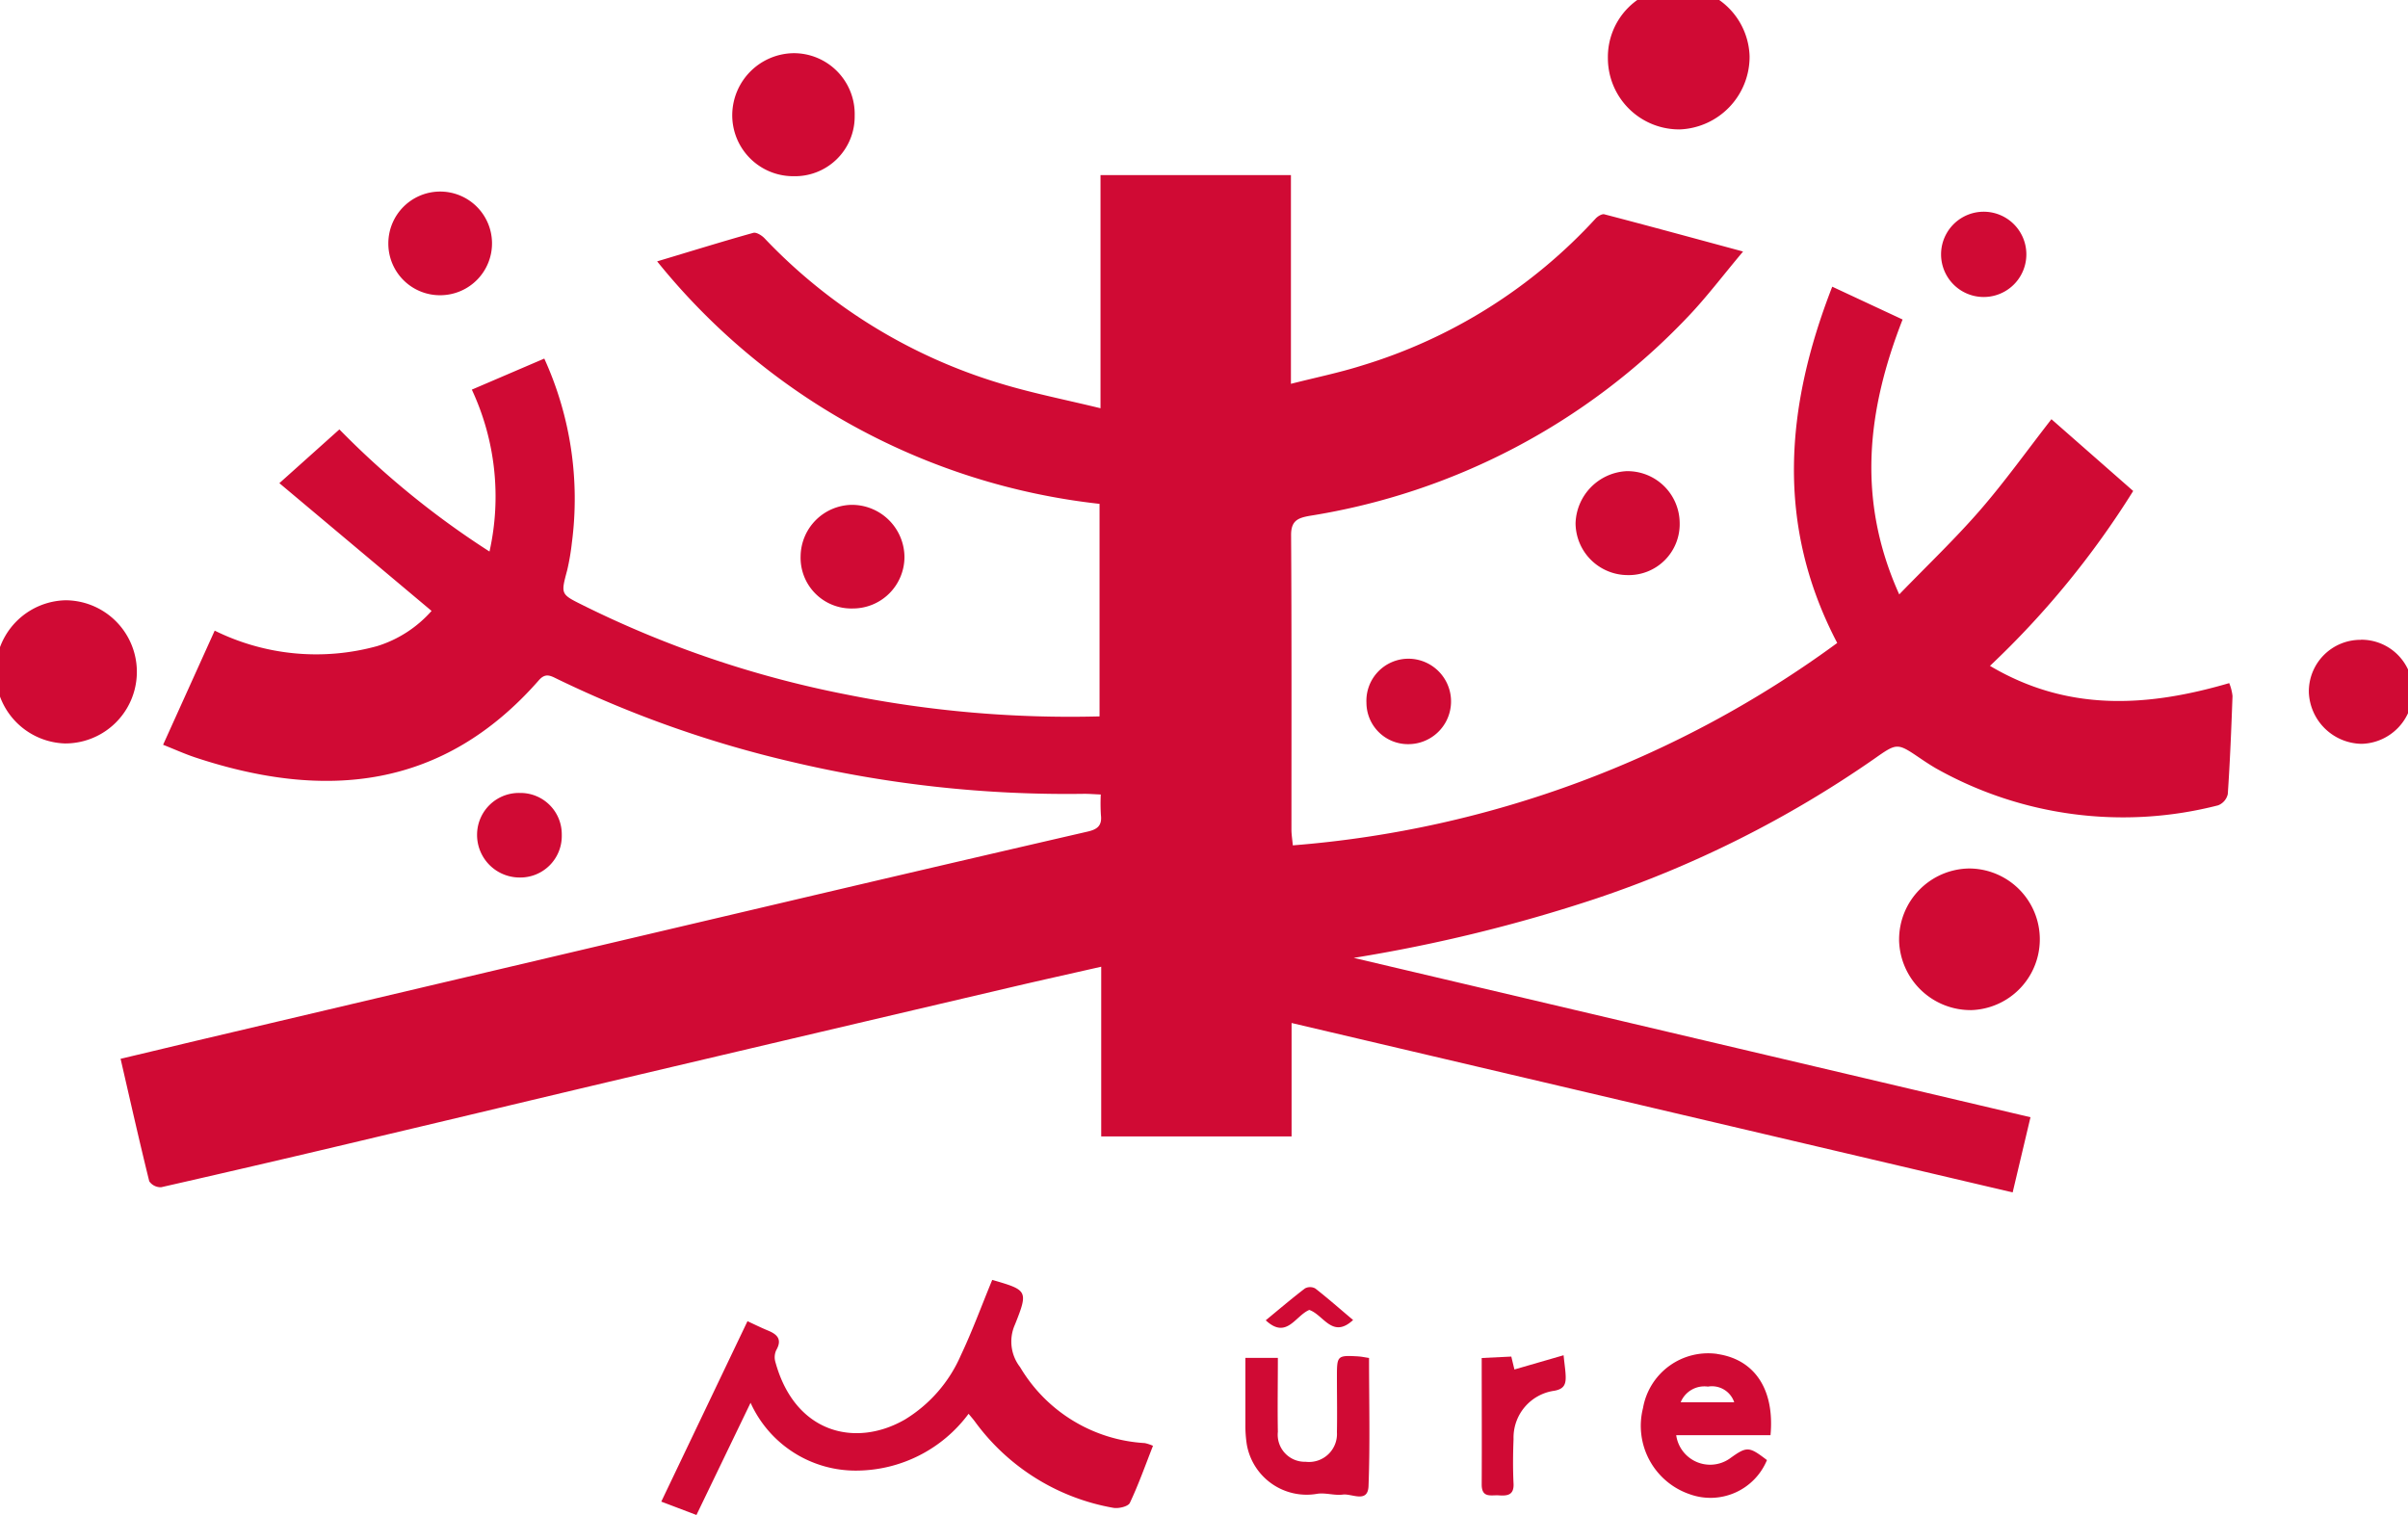
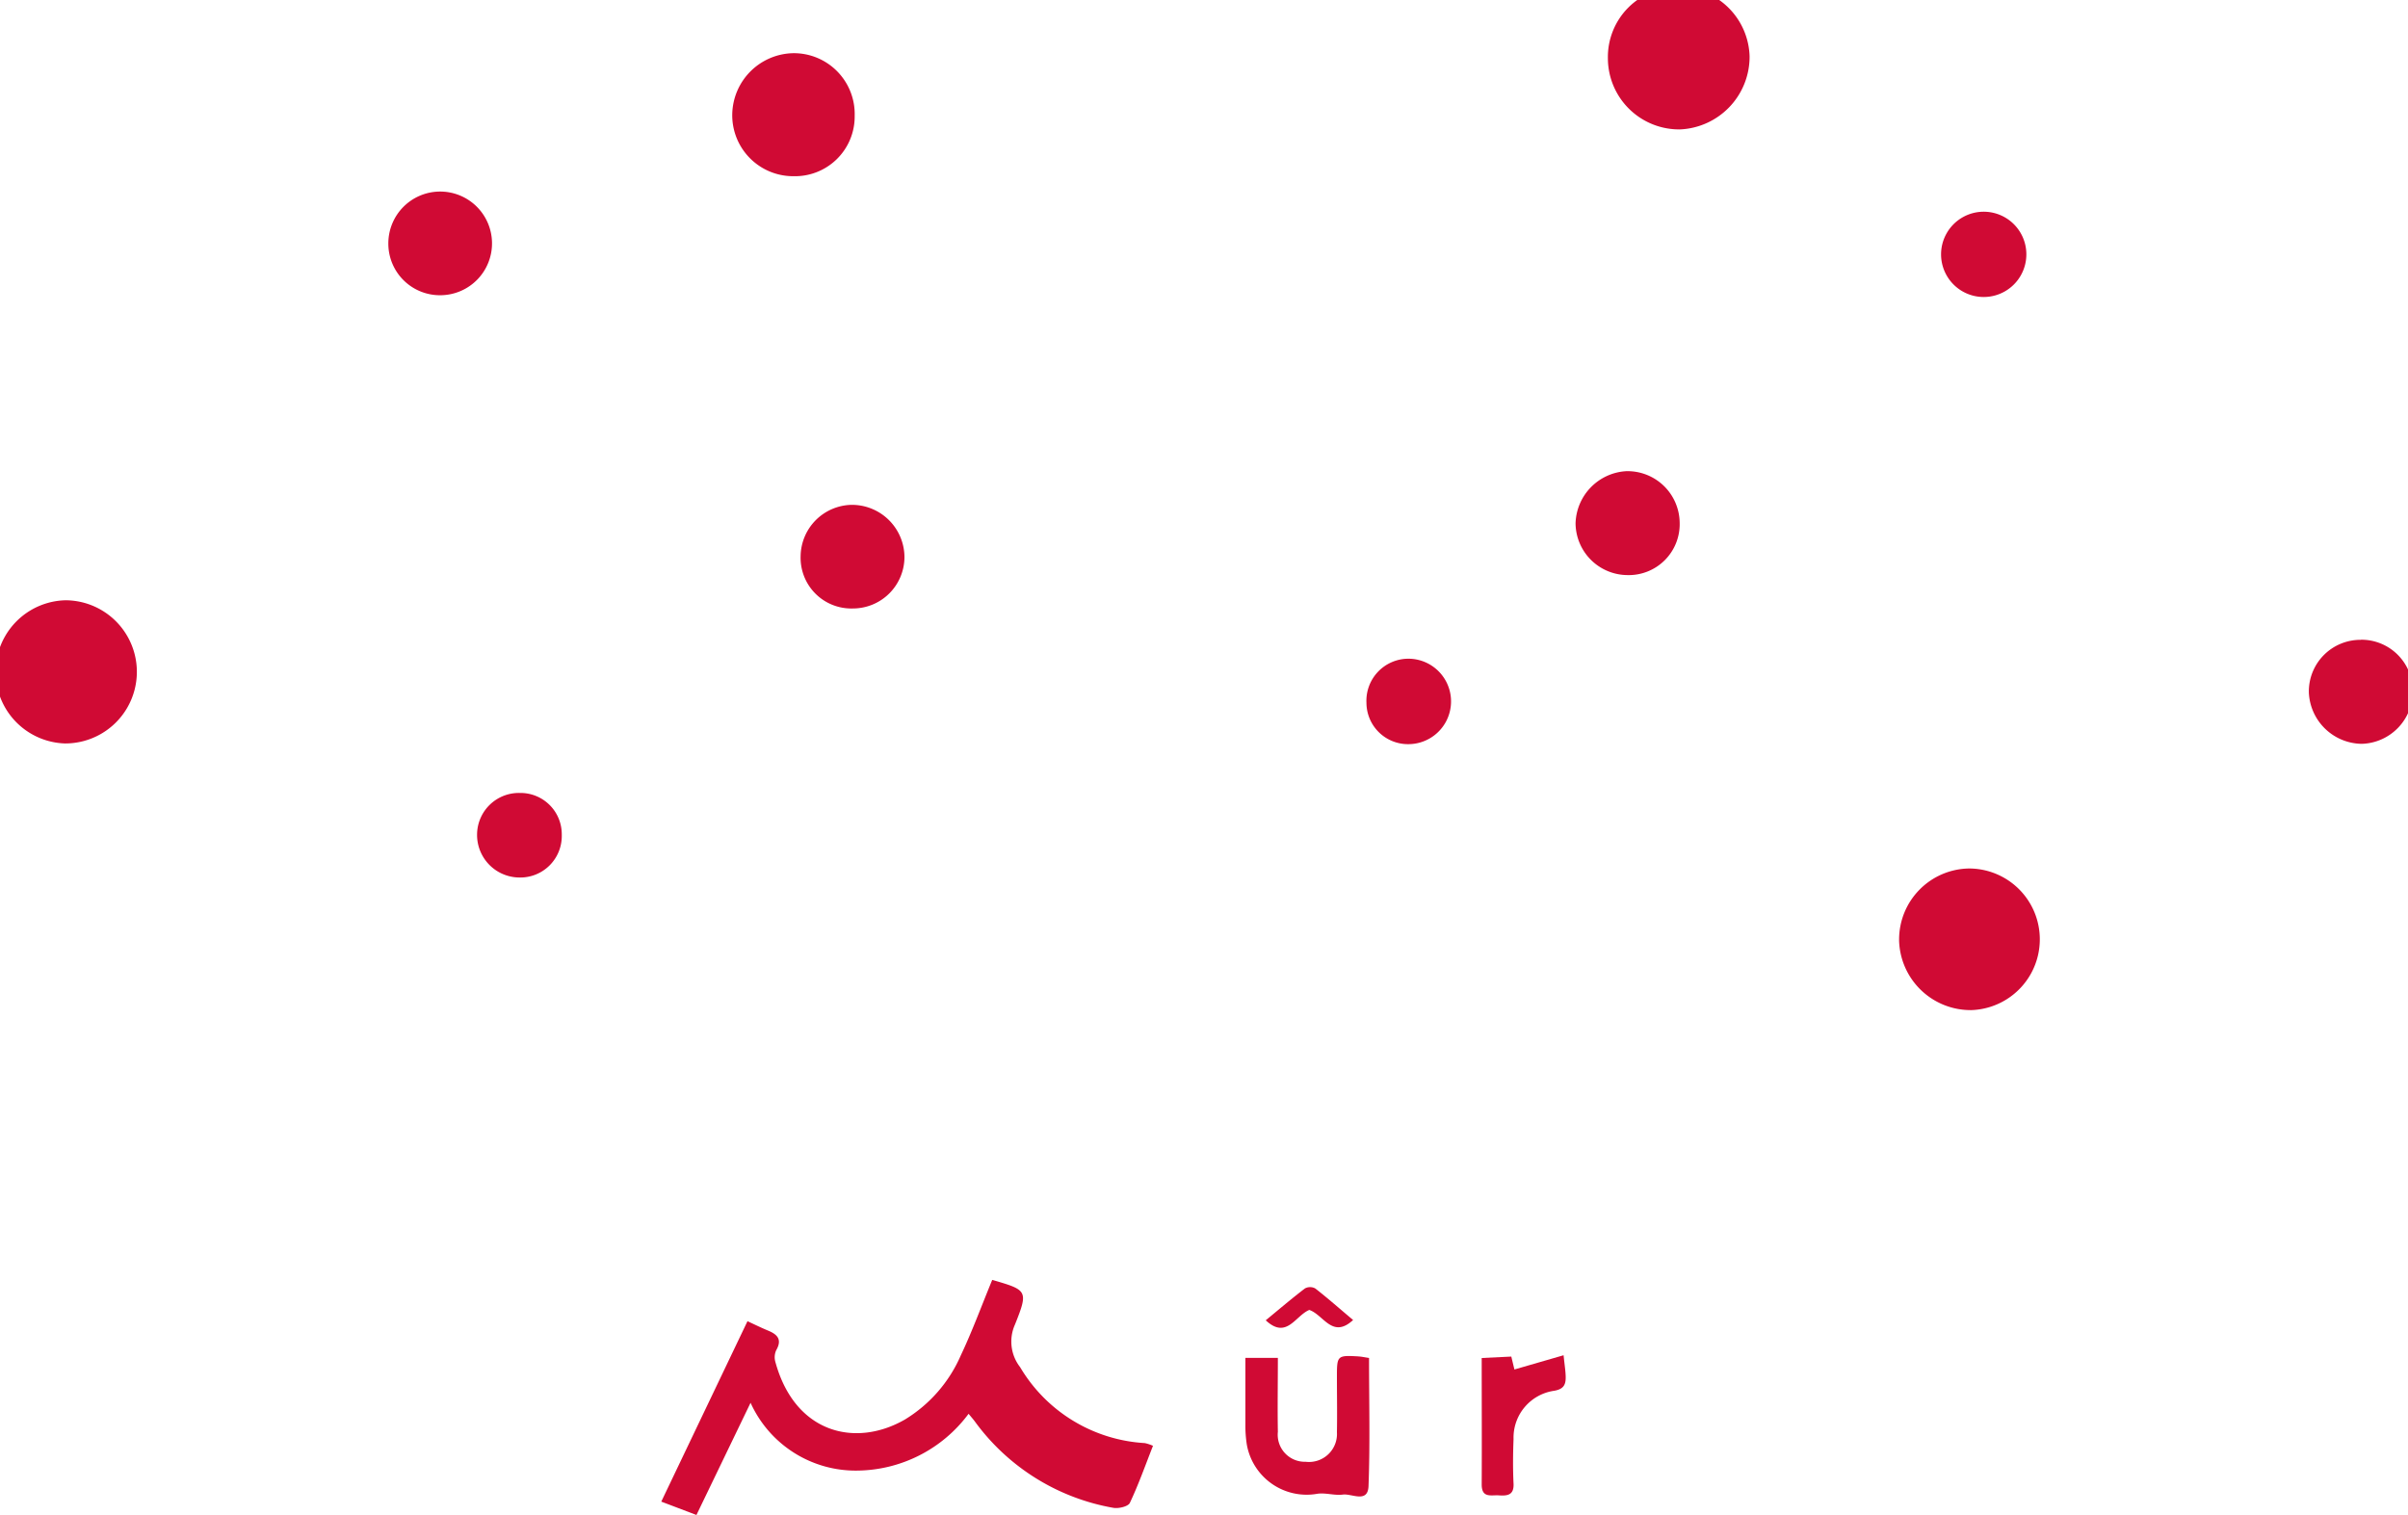
<svg xmlns="http://www.w3.org/2000/svg" width="89" height="56" viewBox="0 0 89 56">
  <defs>
    <clipPath id="a">
      <rect width="89" height="56" transform="translate(0 0.112)" fill="#d00a34" />
    </clipPath>
  </defs>
  <g transform="translate(0 -0.112)" clip-path="url(#a)">
    <path d="M633.03,75.9a1.576,1.576,0,1,0-.017-3.152,1.576,1.576,0,0,0,.017,3.152" transform="translate(-559.703 -64.81)" fill="#d00a34" />
-     <path d="M109.768,79.021a32.56,32.56,0,0,0,5.292-6.463l-3.022-2.653c-.91,1.169-1.725,2.312-2.64,3.366s-1.943,2.033-2.985,3.11c-1.586-3.516-1.18-6.826.124-10.161l-2.6-1.213c-1.735,4.45-2.1,8.81.184,13.169A39.227,39.227,0,0,1,84,85.657c-.023-.246-.051-.412-.051-.578,0-3.634.01-7.269-.013-10.9,0-.532.266-.625.674-.7a24.582,24.582,0,0,0,13.985-7.353c.688-.719,1.29-1.52,2.046-2.419-1.814-.49-3.467-.942-5.126-1.375-.091-.024-.249.074-.327.16a19.324,19.324,0,0,1-8.658,5.437c-.818.257-1.661.43-2.6.668V60.883H76.892V69.5c-1.29-.315-2.513-.554-3.7-.916a19.917,19.917,0,0,1-8.713-5.361c-.1-.109-.307-.238-.421-.206-1.157.323-2.3.679-3.553,1.054a24.452,24.452,0,0,0,16.351,8.963V80.89a41.962,41.962,0,0,1-9.363-.81A38.428,38.428,0,0,1,57.8,76.8c-.862-.43-.863-.406-.619-1.316a8.562,8.562,0,0,0,.172-1.008,12.5,12.5,0,0,0-1.019-6.812l-2.678,1.148a9.336,9.336,0,0,1,.653,5.984,31.7,31.7,0,0,1-5.548-4.514l-2.218,1.987,5.625,4.722a4.437,4.437,0,0,1-2.008,1.3,8.472,8.472,0,0,1-6.008-.571l-1.907,4.219c.434.172.81.343,1.2.472,4.8,1.587,9.153,1.177,12.688-2.857.251-.286.437-.164.688-.043a41.23,41.23,0,0,0,8.65,3.057,44.157,44.157,0,0,0,10.824,1.184c.184,0,.369.015.607.025a6.823,6.823,0,0,0,.005.761c.045.379-.121.524-.478.607Q70.76,86.452,65.1,87.785q-10.634,2.5-21.265,5.008c-1.043.246-2.085.5-3.161.753.356,1.546.692,3.041,1.06,4.529a.51.51,0,0,0,.442.218q3.956-.9,7.9-1.841c3.075-.727,6.148-1.465,9.223-2.191q7.183-1.694,14.368-3.378c1.059-.248,2.121-.483,3.251-.74v6.273h7.036V92.223l26.651,6.262.659-2.779L86.251,89.816a57.529,57.529,0,0,0,8.951-2.19,40.6,40.6,0,0,0,10.27-5.156c.864-.607.859-.612,1.712-.034.188.128.379.253.575.368A14.1,14.1,0,0,0,118.2,84.177a.584.584,0,0,0,.356-.413c.083-1.208.131-2.418.175-3.628a1.775,1.775,0,0,0-.122-.476c-3.042.891-5.977,1.063-8.843-.638" transform="translate(-36.217 -54.298)" fill="#d00a34" />
    <path d="M617.787,287.974a2.645,2.645,0,0,0,2.686,2.6,2.618,2.618,0,0,0-.106-5.234,2.625,2.625,0,0,0-2.579,2.637" transform="translate(-547.597 -253.126)" fill="#d00a34" />
    <path d="M525.95,5.262a2.688,2.688,0,0,0,2.593-2.7A2.638,2.638,0,0,0,525.934,0a2.584,2.584,0,0,0-2.628,2.628,2.633,2.633,0,0,0,2.644,2.633" transform="translate(-463.878 -0.366)" fill="#d00a34" />
    <path d="M2.6,198.531a2.647,2.647,0,0,0-.021,5.292,2.646,2.646,0,0,0,.021-5.292" transform="translate(-0.177 -176.231)" fill="#d00a34" />
    <path d="M241.405,25.956a2.205,2.205,0,0,0,2.283-2.231,2.25,2.25,0,0,0-2.278-2.315,2.3,2.3,0,0,0-2.247,2.254,2.253,2.253,0,0,0,2.242,2.293" transform="translate(-212.099 -19.332)" fill="#d00a34" />
    <path d="M265.184,169.563a1.942,1.942,0,0,0-1.971-1.924,1.922,1.922,0,0,0-1.867,1.894,1.874,1.874,0,0,0,1.925,1.936,1.906,1.906,0,0,0,1.913-1.906" transform="translate(-231.755 -148.866)" fill="#d00a34" />
    <path d="M752.678,211.335a1.907,1.907,0,0,0-1.923,1.955,1.982,1.982,0,0,0,1.954,1.889,1.941,1.941,0,0,0,1.887-1.948,1.9,1.9,0,0,0-1.918-1.9" transform="translate(-665.419 -187.573)" fill="#d00a34" />
    <path d="M514.686,156.7a1.989,1.989,0,0,0-1.871,1.926,1.931,1.931,0,0,0,1.913,1.915,1.883,1.883,0,0,0,1.935-1.934,1.928,1.928,0,0,0-1.977-1.907" transform="translate(-454.582 -139.172)" fill="#d00a34" />
    <path d="M129.532,70.042a1.916,1.916,0,1,0-1.966-1.92,1.908,1.908,0,0,0,1.966,1.92" transform="translate(-113.213 -59.018)" fill="#d00a34" />
    <path d="M444.954,219.077a1.536,1.536,0,0,0,1.563,1.529,1.579,1.579,0,0,0-.03-3.158,1.555,1.555,0,0,0-1.533,1.629" transform="translate(-394.45 -192.988)" fill="#d00a34" />
    <path d="M159.494,262.456a1.526,1.526,0,0,0-1.545-1.548,1.546,1.546,0,0,0-1.585,1.513,1.574,1.574,0,0,0,1.553,1.612,1.534,1.534,0,0,0,1.577-1.577" transform="translate(-138.731 -231.486)" fill="#d00a34" />
    <path d="M229.4,421.792a1.537,1.537,0,0,1-.188-1.578c.5-1.252.456-1.269-.834-1.644-.016,0-.037.007-.009,0-.391.947-.734,1.886-1.16,2.786a5.2,5.2,0,0,1-2.06,2.369c-1.818,1.052-4.067.528-4.793-2.121a.626.626,0,0,1,.028-.433c.229-.4.049-.586-.3-.73-.226-.093-.445-.2-.76-.347l-3.186,6.669,1.3.494,2-4.147a4.263,4.263,0,0,0,3.911,2.507,5.187,5.187,0,0,0,4.147-2.1c.108.131.169.2.226.276a8.05,8.05,0,0,0,5.125,3.2c.194.034.547-.049.609-.182.321-.677.571-1.387.856-2.111a1.609,1.609,0,0,0-.3-.1,5.745,5.745,0,0,1-4.615-2.813" transform="translate(-191.697 -371.147)" fill="#d00a34" />
    <path d="M409.809,443.213c-.788-.045-.8-.034-.8.749,0,.684.013,1.369,0,2.053a1.034,1.034,0,0,1-1.158,1.092A1,1,0,0,1,406.826,446c-.016-.9,0-1.805,0-2.732h-1.2c0,.846,0,1.658,0,2.469a4.469,4.469,0,0,0,.053.737,2.245,2.245,0,0,0,2.6,1.817c.308-.047.64.07.95.029.333-.044.923.333.948-.316.06-1.57.019-3.144.019-4.734-.168-.025-.276-.05-.386-.056" transform="translate(-359.596 -392.964)" fill="#d00a34" />
    <path d="M485.351,442.943l-1.821.527-.115-.477-1.094.053c0,1.6.008,3.14,0,4.677,0,.513.354.38.632.4.306.021.566,0,.545-.432-.027-.549-.021-1.1,0-1.651A1.749,1.749,0,0,1,485,444.257c.363-.062.432-.239.425-.527-.005-.206-.039-.41-.078-.787" transform="translate(-427.557 -392.738)" fill="#d00a34" />
    <path d="M413.9,421.717c.535.179.855,1.084,1.623.373-.479-.4-.928-.8-1.4-1.167a.4.4,0,0,0-.38,0c-.491.375-.962.777-1.449,1.178.766.716,1.087-.157,1.6-.379" transform="translate(-365.512 -373.187)" fill="#d00a34" />
-     <path d="M536.906,442.3a2.443,2.443,0,0,0-2.75,2,2.671,2.671,0,0,0,1.724,3.184,2.259,2.259,0,0,0,2.857-1.261c-.673-.514-.738-.516-1.388-.048a1.266,1.266,0,0,1-1.966-.872h3.485c.158-1.7-.593-2.8-1.961-3m-1.359,1.783a.945.945,0,0,1,1.006-.579.868.868,0,0,1,.973.579Z" transform="translate(-473.43 -392.142)" fill="#d00a34" />
  </g>
</svg>